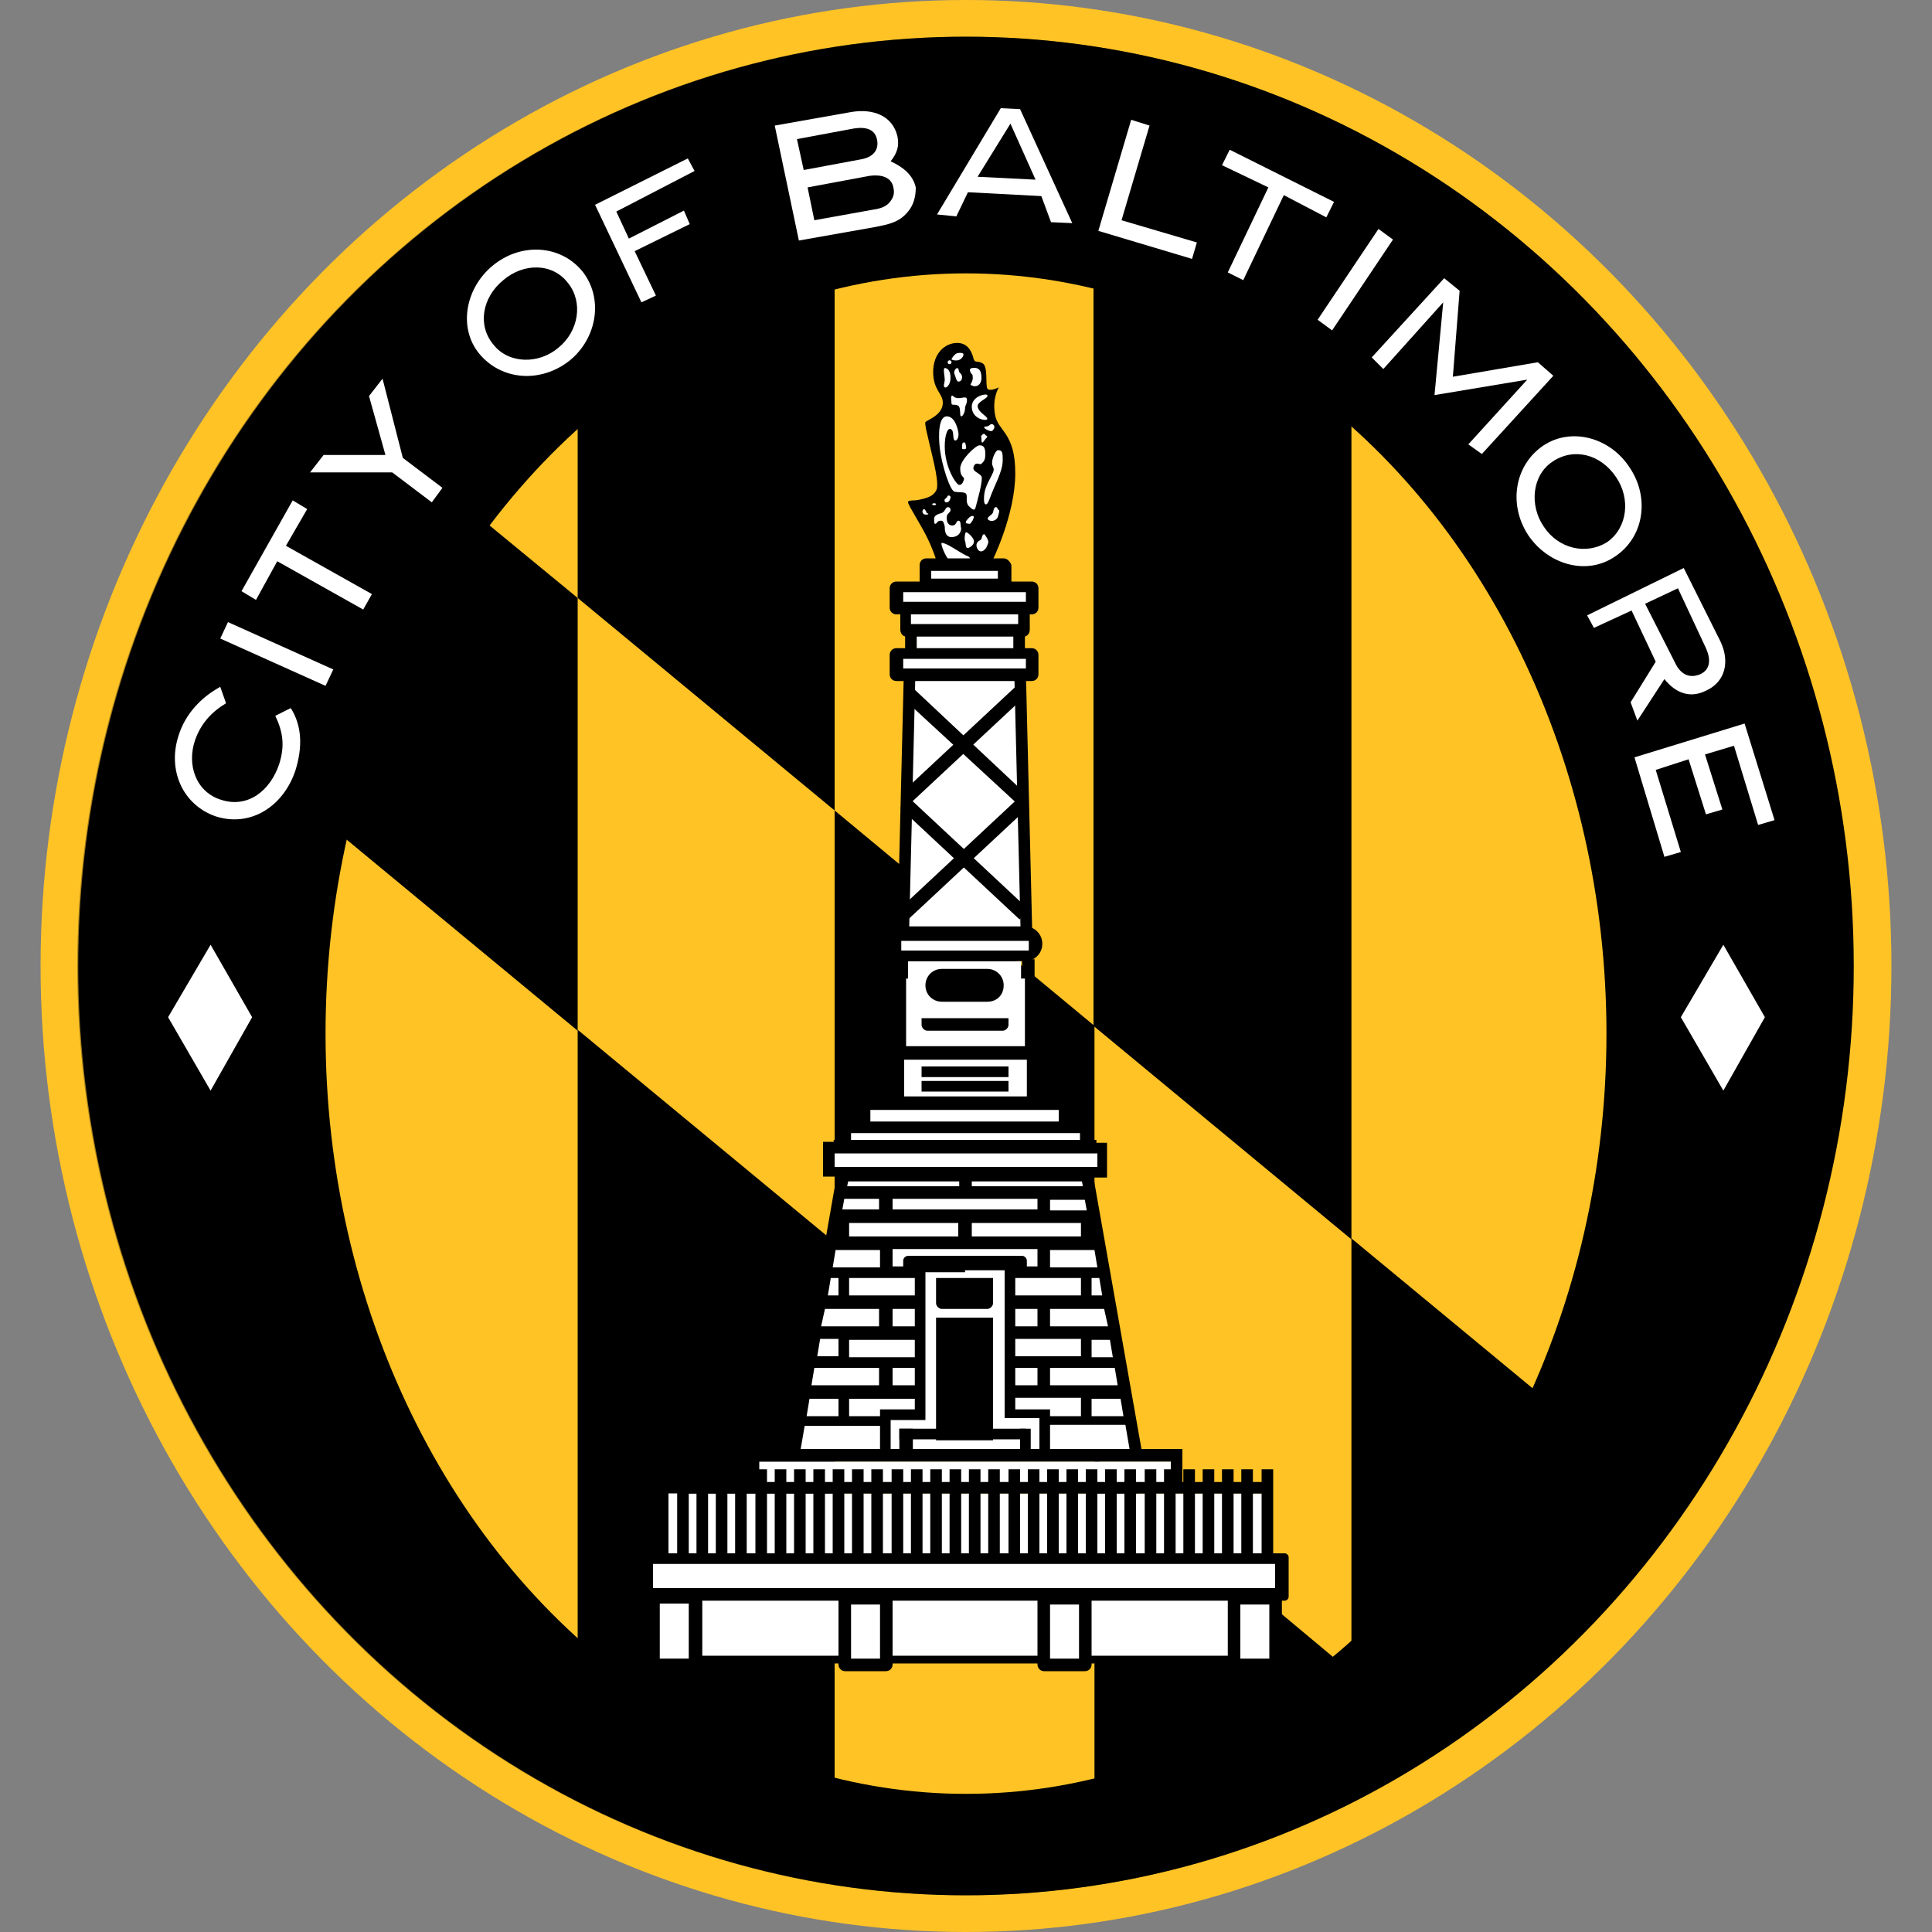
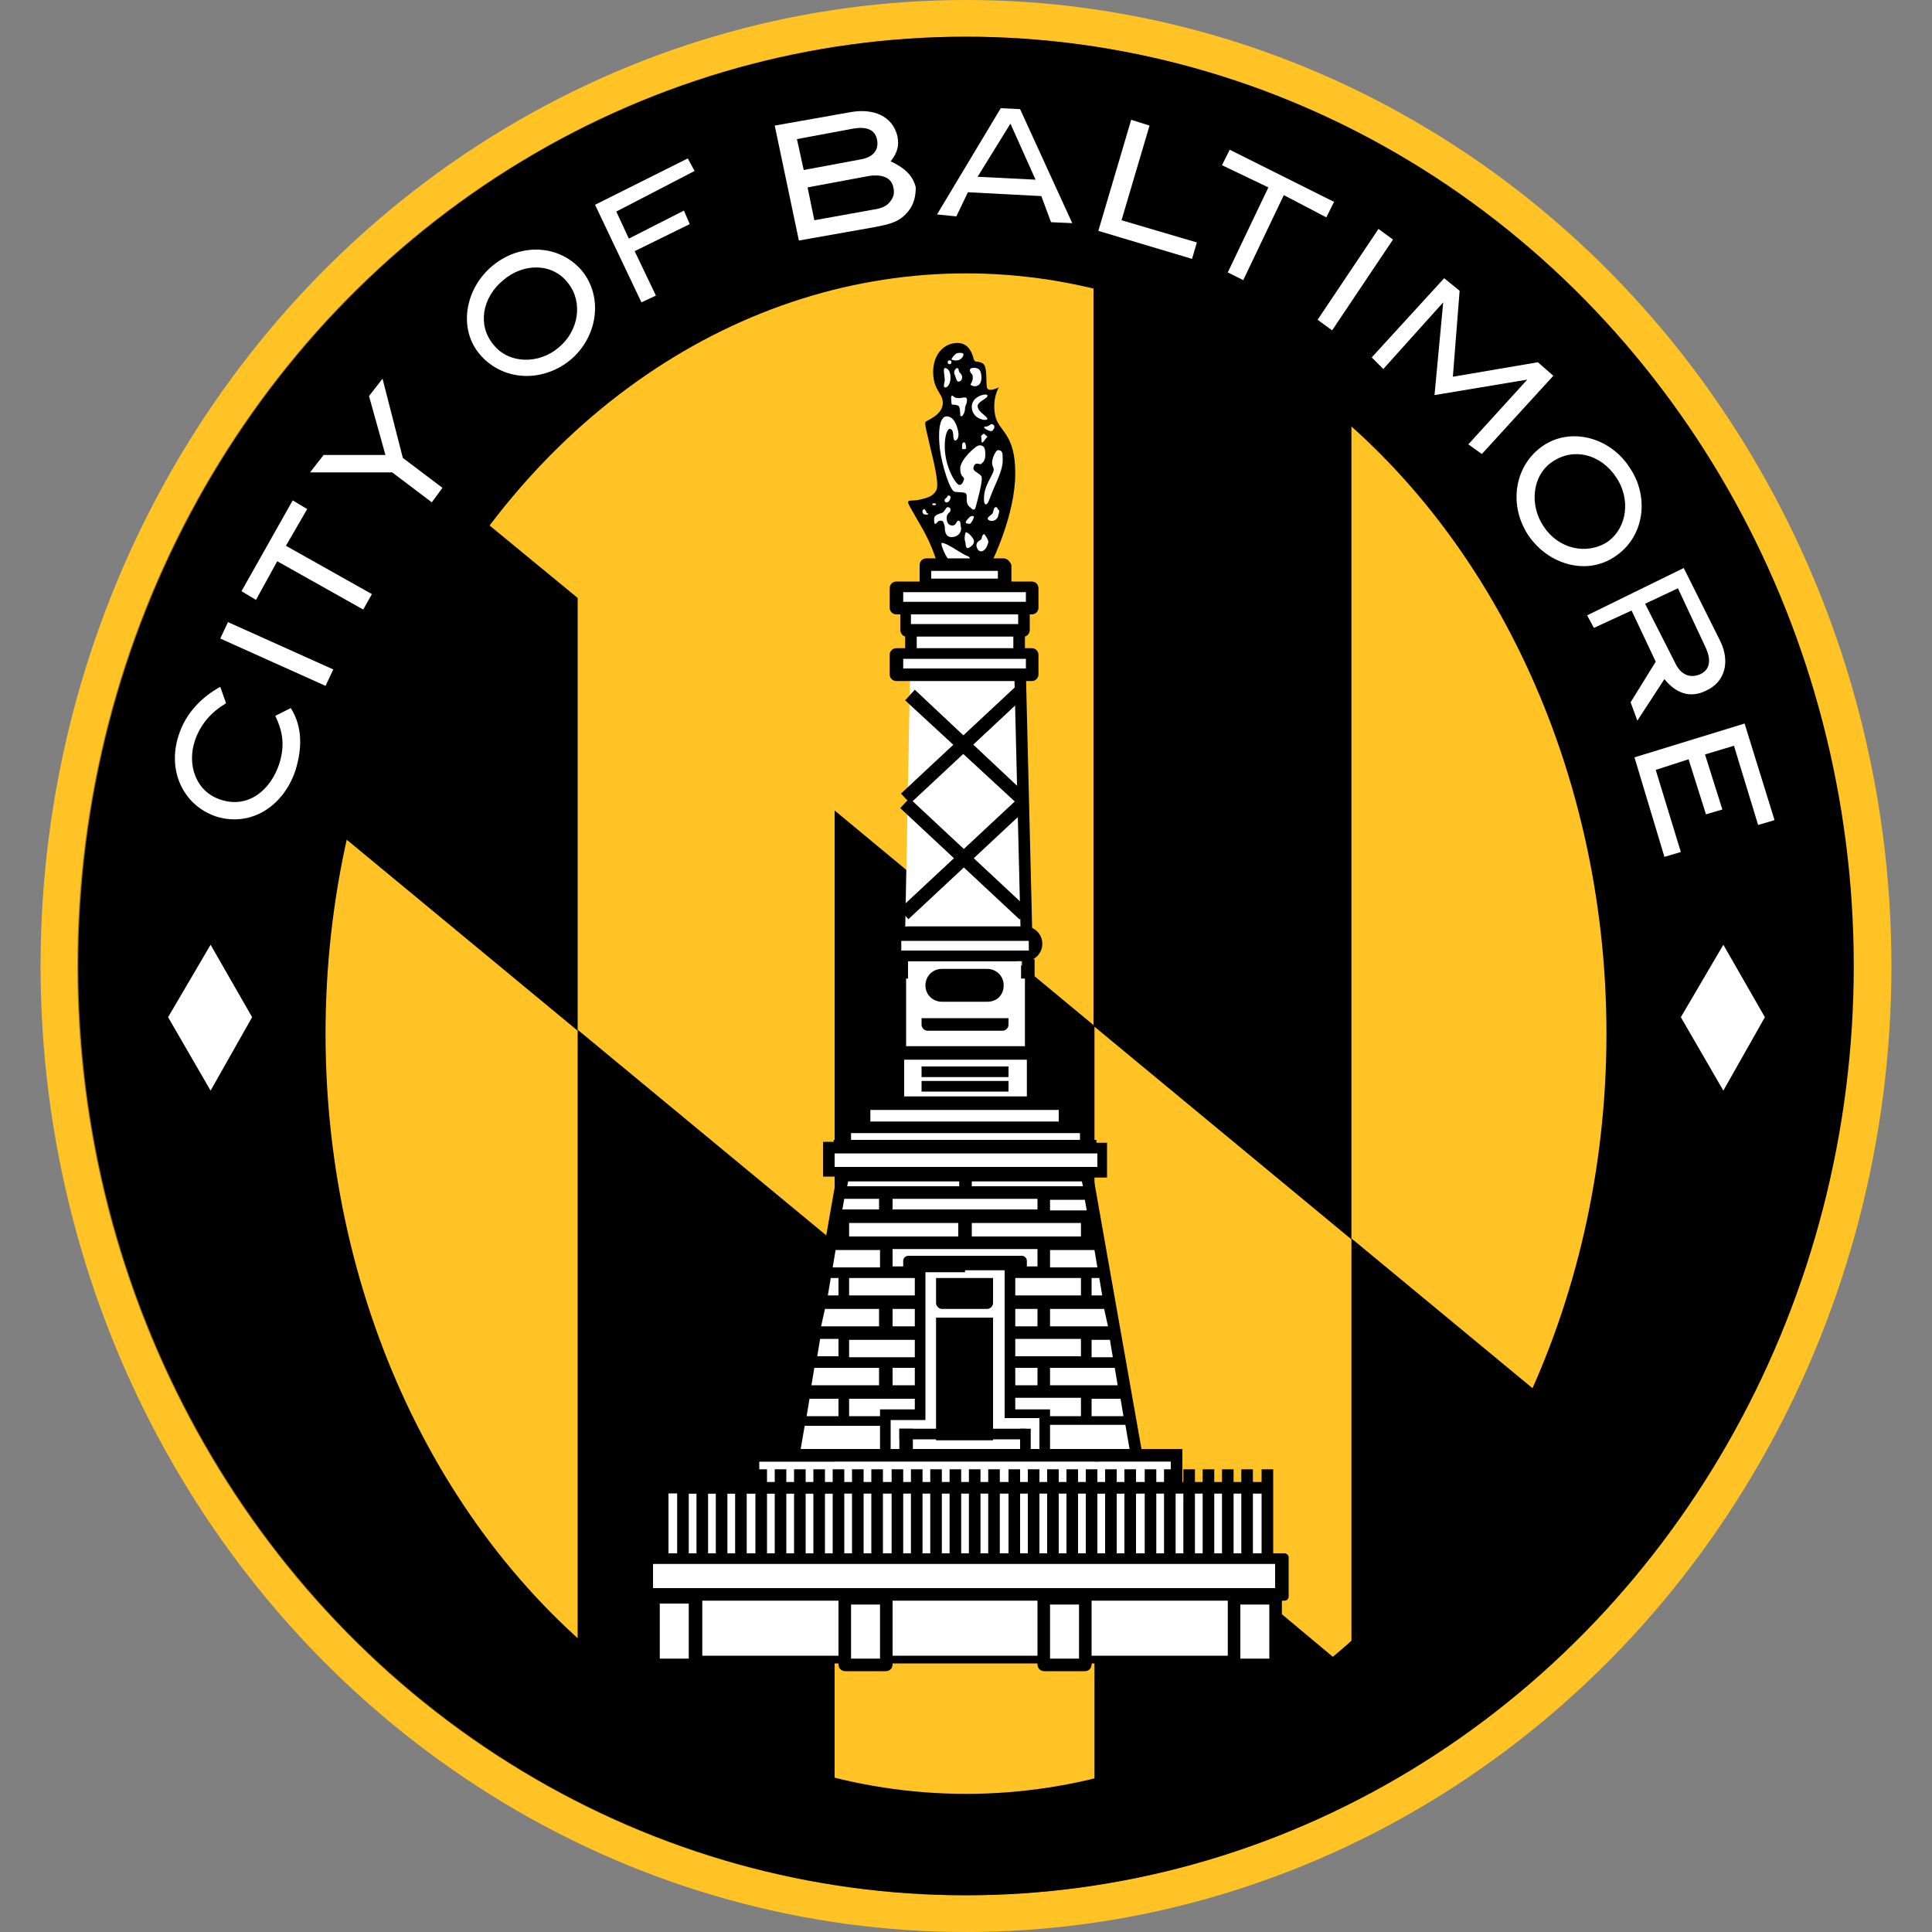
<svg xmlns="http://www.w3.org/2000/svg" version="1.1" id="Layer_1" x="0px" y="0px" width="200px" height="200px" viewBox="0 0 200 200" style="enable-background:new 0 0 200 200;" xml:space="preserve">
  <rect x="0" y="0" width="200" height="200" fill="#808080" stroke="none" />
  <style type="text/css">
	.st0{fill:#FFC326;}
	.st1{opacity:0.38;}
	.st2{fill:#FFFFFF;}
</style>
  <g>
    <ellipse class="st0" cx="100" cy="100" rx="95.8" ry="100" />
    <ellipse class="st1" cx="99.9" cy="100" rx="91.9" ry="96.2" />
    <ellipse cx="100" cy="100" rx="91.9" ry="96.2" />
    <ellipse class="st0" cx="100" cy="107" rx="66.3" ry="78.7" />
    <g>
-       <path d="M86.4,29.2c-9.8,2.4-18.9,7.3-26.6,14.3v18.4l26.6,22V29.2z" />
      <path d="M59.8,170.9c7.7,7,16.8,11.5,26.6,13.9v-56.2l-26.6-22V170.9z" />
      <path d="M50.2,54c-6.9,9.1-11.9,20.3-14.7,32.6l24.3,20.1V61.9L50.2,54z" />
      <path d="M138.2,171.7l-24.9-20.8v33.4C122.3,182.2,130.9,177.8,138.2,171.7z" />
      <path d="M159,144l-19.1-15.8v42.5C147.7,163.8,154.4,154.3,159,144z" />
      <polygon points="86.4,83.9 86.4,128.7 113.3,150.9 113.3,106.2   " />
      <path d="M139.9,43.2c-7.7-6.9-16.8-11.6-26.7-13.9v76.9l26.7,22.1V43.2z" />
    </g>
    <rect x="95.9" y="58.6" class="st2" width="8.1" height="1.7" />
    <rect x="93.3" y="61" class="st2" width="13.8" height="1.7" />
    <rect x="94.2" y="63.2" class="st2" width="11.3" height="1.7" />
    <rect x="93" y="67.7" class="st2" width="14" height="1.7" />
    <rect x="94.3" y="65.6" class="st2" width="11.3" height="1.7" />
    <polygon class="st2" points="94.2,70.1 93.7,96.5 106.4,96.5 105.8,69.7  " />
    <rect x="88.1" y="117.3" class="st2" width="23.7" height="0.9" />
    <rect x="90.1" y="114.9" class="st2" width="19.5" height="1.2" />
    <rect x="93.6" y="109.7" class="st2" width="12.7" height="3.8" />
    <polygon class="st2" points="105.7,101.3 105.7,99.5 94,99.5 94,101.3 93.8,101.3 93.8,108.3 106.1,108.3 106.1,101.3  " />
    <polygon class="st2" points="117.6,150.5 82.2,150.5 87.4,121.4 112.5,121.6  " />
    <rect x="85.7" y="118.9" class="st2" width="28.4" height="2.5" />
    <rect x="69.2" y="154.6" class="st2" width="61.6" height="6.4" />
    <rect x="78.6" y="151.3" class="st2" width="42.6" height="2.6" />
    <rect x="67.6" y="165.6" class="st2" width="64.6" height="6.5" />
    <rect x="67.6" y="161.7" class="st2" width="64.6" height="3.1" />
    <path d="M131.8,160.9h-1.2v-8.8h1.2V160.9z M129.7,152.1h-1.2v8.8h1.2V152.1z M127.7,152.1h-1.2v8.8h1.2V152.1z M125.7,152.1h-1.2   v8.8h1.2V152.1z M123.7,152.1h-1.2v8.8h1.2V152.1z M121.7,152.1h-1.2v8.8h1.2V152.1z M119.7,152.1h-1.2v8.8h1.2V152.1z    M117.6,152.1h-1.2v8.8h1.2V152.1z M115.6,152.1h-1.2v8.8h1.2V152.1z M113.6,152.1h-1.2v8.8h1.2V152.1z M111.6,152.1h-1.2v8.8h1.2   V152.1z M109.6,152.1h-1.2v8.8h1.2V152.1z M107.6,152.1h-1.2v8.8h1.2V152.1z M105.6,152.1h-1.2v8.8h1.2V152.1z M103.5,152.1h-1.2   v8.8h1.2V152.1z M101.5,152.1h-1.2v8.8h1.2V152.1z M99.5,152.1h-1.2v8.8h1.2V152.1z M97.5,152.1h-1.2v8.8h1.2V152.1z M95.5,152.1   h-1.2v8.8h1.2V152.1z M93.5,152.1h-1.2v8.8h1.2V152.1z M91.4,152.1h-1.2v8.8h1.2V152.1z M89.4,152.1h-1.2v8.8h1.2V152.1z    M87.4,152.1h-1.2v8.8h1.2V152.1z M85.4,152.1h-1.2v8.8h1.2V152.1z M83.4,152.1h-1.2v8.8h1.2V152.1z M81.4,152.1h-1.2v8.8h1.2   V152.1z M79.4,152.1h-1.2v8.8h1.2V152.1z M77.3,152.1h-1.2v8.8h1.2V152.1z M75.3,152.1h-1.2v8.8h1.2V152.1z M73.3,152.1h-1.2v8.8   h1.2V152.1z M71.3,152.1h-1.2v8.8h1.2V152.1z" />
    <rect x="100.4" y="123.5" transform="matrix(3.105090e-10 -1 1 3.105090e-10 -53.045 255.016)" width="1.2" height="61.1" />
    <path d="M133,160.8L133,160.8h-0.6H67.5c-0.2,0-0.4,0.2-0.4,0.4v0.3c0,0.2,0.2,0.4,0.4,0.4h64.5v2.5H67.5c-0.2,0-0.4,0.2-0.4,0.4   v0.5c0,0.2,0.2,0.4,0.4,0.4H133c0.2,0,0.4-0.2,0.4-0.4v-0.5c0,0,0-0.1,0-0.1c0,0,0-0.1,0-0.1v-3.1v-0.3v0   C133.4,161,133.2,160.8,133,160.8z" />
    <path d="M71.3,165.4h-3h-1.3h0v7.5h0h1.3h3h1.4v-1.2V166v-0.6H71.3z M71.3,171.7h-3V166h3V171.7z" />
    <path d="M91.7,164.7h-4.2c-0.4,0-0.7,0.3-0.7,0.7v6.9c0,0.4,0.3,0.7,0.7,0.7h4.2c0.4,0,0.7-0.3,0.7-0.7v-6.9   C92.4,165,92.1,164.7,91.7,164.7z M91.1,171.7h-3v-5.6h3V171.7z" />
    <path d="M112.3,164.7h-4.2c-0.4,0-0.7,0.3-0.7,0.7v6.9c0,0.4,0.3,0.7,0.7,0.7h4.2c0.4,0,0.7-0.3,0.7-0.7v-6.9   C113,165,112.7,164.7,112.3,164.7z M111.7,171.7h-3v-5.6h3V171.7z" />
    <path d="M132,164.7h-4.2c-0.4,0-0.7,0.3-0.7,0.7v6.9c0,0.4,0.3,0.7,0.7,0.7h4.2c0.4,0,0.7-0.3,0.7-0.7v-6.9   C132.7,165,132.4,164.7,132,164.7z M131.4,171.7h-3v-5.6h3V171.7z" />
    <rect x="72.2" y="171.4" width="14.9" height="0.8" />
    <rect x="92.4" y="171.4" width="15.4" height="0.8" />
    <rect x="112.8" y="171.4" width="15.4" height="0.8" />
    <rect x="78.1" y="150" width="44.3" height="1.3" />
    <rect x="121.2" y="150" width="1.2" height="3.9" />
    <rect x="93.1" y="147.9" width="1.4" height="2.6" />
    <rect x="93.1" y="147.9" width="13.1" height="1.1" />
    <rect x="96.9" y="136.4" width="5.9" height="12.7" />
    <rect x="105.6" y="147.9" width="1.1" height="2.6" />
    <path d="M113.2,121.9h0.3h1.1v-1.1v-2.5h-1.1V118H99.9h0H86.3v0.2h-1.1v2.5v1.1h1.1h0.3l-5,28.5l1.2,0.2l0.5-2.9h3.5h1.1h3.2v2.8   h1.1v-2.8V147h2.5h1.1v-1.1v-1.2v-1.4v-1.8v-1.1v-1.8v-1.3v-1.8v-1.3v-1.8v-0.7h4.1V130H94c-0.2,0-0.5,0.2-0.5,0.5v0.6c0,0,0,0,0,0   h-1.1v-1.8h7.5v-0.7V128v-1.4v-1.4h-0.7h-6.8v-1.1h7.5v0v-1.3v-0.5v-1.5v0H88.6h-1.6h-0.6v-1.4h13.6h0h13.6v1.4h-0.6h-1.6H99.9v0   v1.5v0.5v1.3v0h7.5v1.1h-6.8h-0.7v1.4v1.4v0.6v0.7h7.5v1.8h-1.1c0,0,0,0,0,0v-0.6c0-0.2-0.2-0.5-0.5-0.5h-5.9v1.5h4.1v0.7v1.8v1.3   v1.8v1.3v1.8v1.1v1.8v1.4v1.2v1.1h1.1h2.5v0.7v2.8h1.1v-2.8h3.2h1.1h3.5l0.5,2.9l1.2-0.2L113.2,121.9z M86,132.3h0.8v1.8h-1.1   L86,132.3z M85.4,135.5h5.6v1.8h-6L85.4,135.5z M84.9,138.6h1.9v1.8h-2.2L84.9,138.6z M86.8,146.6h-3.3l0.3-1.8h3V146.6z M84,143.4   l0.3-1.8h6.7v1.8H84z M94.7,145.9h-2.5h-1.1v0.7h-3.2v-1.8h6.8V145.9z M94.7,143.4h-2.3v-1.8h2.3V143.4z M94.7,140.5h-6.8v-1.8h6.8   V140.5z M94.7,137.3h-2.3v-1.8h2.3V137.3z M94.7,132.3v1.8h-6.8v-1.8H94.7z M99.2,126.6v1.4H87.9v-1.4H99.2z M87.8,122.3h11.5v0.5   H87.7L87.8,122.3z M87.4,124.1h3.6v1.1h-3.8L87.4,124.1z M91.1,129.4v1.8h-4.9l0.3-1.8H91.1z M115.2,140.5H113v-1.8h1.9   L115.2,140.5z M114.7,137.3h-6v-1.8h5.6L114.7,137.3z M114.1,134.1H113v-1.8h0.8L114.1,134.1z M113.3,129.4l0.3,1.8h-4.9v-1.8   H113.3z M112.5,125.3h-3.8v-1.1h3.6L112.5,125.3z M100.6,122.8v-0.5H112l0.1,0.5H100.6z M100.6,128v-1.4h11.3v1.4H100.6z    M105.1,132.3h6.8v1.8h-6.8V132.3z M105.1,135.5h2.3v1.8h-2.3V135.5z M105.1,138.6h6.8v1.8h-6.8V138.6z M105.1,141.6h2.3v1.8h-2.3   V141.6z M111.9,146.6h-3.2v-0.7h-1.1h-2.5v-1.2h6.8V146.6z M108.7,143.4v-1.8h6.7l0.3,1.8H108.7z M113,146.6v-1.8h3l0.3,1.8H113z" />
    <path d="M96.9,132.3v2.6c0,0.3,0.3,0.6,0.6,0.6h4.7c0.3,0,0.6-0.3,0.6-0.6v-2.6H96.9z" />
    <rect x="95.4" y="110.4" width="9" height="1.1" />
    <rect x="95.4" y="111.9" width="9" height="1.1" />
    <path d="M95.4,105.4v0.7c0,0.3,0.3,0.6,0.6,0.6h7.8c0.3,0,0.6-0.3,0.6-0.6v-0.7H95.4z" />
    <path d="M102.2,103.7h-4.7c-0.9,0-1.7-0.7-1.7-1.7l0,0c0-0.9,0.7-1.7,1.7-1.7h4.7c0.9,0,1.7,0.7,1.7,1.7l0,0   C103.9,103,103.2,103.7,102.2,103.7z" />
    <path d="M94,99.5h12.1c1,0,1.8-0.8,1.8-1.8v0c0-1-0.8-1.8-1.8-1.8H94c-1,0-1.8,0.8-1.8,1.8v0C92.2,98.7,93,99.5,94,99.5z" />
    <rect x="93.3" y="97.4" class="st2" width="13.2" height="1" />
    <rect x="105.8" y="99.3" width="1.3" height="1.8" />
    <rect x="105.3" y="70.1" transform="matrix(1 -2.443218e-02 2.443218e-02 1 -2.001 2.613)" width="1.2" height="26.2" />
-     <rect x="93.3" y="70.1" transform="matrix(-1 -2.443218e-02 2.443218e-02 -1 185.701 168.623)" width="1.2" height="26.2" />
    <g>
      <rect x="91.6" y="76.4" transform="matrix(0.731 -0.682 0.682 0.731 -25.794 88.771)" width="16.4" height="1.4" />
      <rect x="91.3" y="88.2" transform="matrix(0.731 -0.682 0.682 0.731 -33.809 91.922)" width="16.9" height="1.4" />
    </g>
    <g>
      <polygon points="93.7,72.5 105.3,83.2 106.2,82.2 94.7,71.4   " />
      <rect x="91.3" y="88.2" transform="matrix(-0.731 -0.682 0.682 -0.731 112.132 221.921)" width="16.9" height="1.4" />
    </g>
    <path d="M106.8,67.1h-14c-0.4,0-0.7,0.3-0.7,0.7v2c0,0.4,0.3,0.7,0.7,0.7h14c0.4,0,0.7-0.3,0.7-0.7v-2   C107.5,67.4,107.2,67.1,106.8,67.1z M106.2,69.2H93.5v-1h12.7V69.2z" />
    <path d="M106.8,60.2h-14c-0.4,0-0.7,0.3-0.7,0.7v2c0,0.4,0.3,0.7,0.7,0.7h14c0.4,0,0.7-0.3,0.7-0.7v-2   C107.5,60.5,107.2,60.2,106.8,60.2z M106.2,62.3H93.5v-1h12.7V62.3z" />
    <path d="M106,62.6H93.8c-0.3,0-0.6,0.3-0.6,0.7v1.9c0,0.4,0.3,0.7,0.6,0.7H106c0.3,0,0.6-0.3,0.6-0.7v-1.9   C106.6,62.9,106.3,62.6,106,62.6z M105.5,64.6H94.3v-1h11.1V64.6z" />
    <rect x="93.7" y="65.3" width="1.2" height="2.6" />
    <rect x="104.9" y="65.3" width="1.2" height="2.6" />
    <path d="M103.9,57.8h-8c-0.4,0-0.7,0.3-0.7,0.7v2.1h9.5v-2.1C104.6,58.2,104.3,57.8,103.9,57.8z M103.3,59.9h-6.9v-0.8h6.9V59.9z" />
    <path d="M102.7,58.1c0,0,2.4-4.8,2.4-9.1s-1.8-4.3-2.1-6.1c-0.3-1.7,0.4-2.8,0.4-2.8s-1,0.5-1.2,0.1c-0.2-0.4,0.1-2.3-0.5-2.6   c-0.6-0.3-0.7,0-0.9-0.4c-0.1-0.4-0.4-1.7-1.7-1.7s-2.5,1.1-2.5,3s1,2.2,1,3.2c0,1.3-1.7,1.8-1.8,2c-0.1,0.2,0.2,1.3,0.5,2.6   c0.3,1.3,1,3.9,0.6,4.5c-0.3,0.5-0.7,0.7-1.6,0.9C94.6,51.9,94,51.7,94,52s1.4,2.4,2.1,3.9c0.7,1.5,0.9,2.4,0.9,2.4L102.7,58.1z" />
    <path class="st2" d="M99.7,36.6c-0.1-0.1-0.5-0.1-0.7,0c-0.2,0.1-0.5,0.5-0.5,0.6c0.1,0.1,0.6,0.2,0.9,0   C99.7,37,99.8,36.7,99.7,36.6z" />
    <path class="st2" d="M97.8,38.1c-0.2,0,0,0.9,0,1.2s-0.2,0.7,0,0.8c0.2,0.1,0.6-0.3,0.6-1C98.4,38.4,98.1,38.1,97.8,38.1z" />
    <path class="st2" d="M99.1,38.1c-0.2,0-0.4,0.4-0.3,0.6c0.1,0.2,0.2,0.8,0.4,0.8c0.2,0,0.4-0.1,0.4-0.5c-0.1-0.4-0.2-0.3-0.3-0.5   S99.3,38.2,99.1,38.1z" />
    <path class="st2" d="M100.6,38.1c-0.3,0.1-0.2,0.3-0.1,0.5c0.1,0.2,0.2,0,0.2,0.6c-0.1,0.6-0.4,0.6-0.1,0.7c0.3,0.2,1,0.1,1-0.8   S101.2,38,100.6,38.1z" />
    <circle class="st2" cx="98.3" cy="37.5" r="0.2" />
    <path class="st2" d="M98.5,41c0.1-0.2,0.2,0.2,0.6,0.2c0.4,0.1,1-0.3,1,0.2c0,0.5-0.2,0.5-0.2,0.9c0,0.3-0.2,0.8-0.4,0.8   c-0.2,0,0-0.9-0.3-1.1c-0.4-0.2-0.6,0-0.7-0.2C98.5,41.4,98.4,41.2,98.5,41z" />
    <path class="st2" d="M102.2,40.9c-0.1-0.2-1.6,0.1-1.6,1.2c0,1.3,1.5,1.5,1.6,1.3c0.1-0.3-1-0.7-1-1.4   C101.3,41.5,102.4,41.2,102.2,40.9z" />
    <path class="st2" d="M102.7,43.9c-0.2,0-0.2,0.1-0.4,0.2c-0.2,0.1-0.5,0-0.4,0.2c0.2,0.2,0.8,0.5,0.9,0.2   C103,44.3,103,44,102.7,43.9z" />
    <path class="st2" d="M98.9,45.6c0.2,0,0.4-0.4,0.3-0.9c-0.1-0.5-0.4-1.6-1.2-1.6c-0.8,0-0.9,1.8-0.7,3.4s1,4.2,1.5,4.4   c0.5,0.1,1,0,1.2,0.2c0.2,0.3-0.1,0.9,0.3,1.3s0.6,0.5,0.7,0.1s0.8-2.8,0.6-3.2c-0.3-0.4-1-0.5-0.8-1c0.2-0.6,0.7-0.1,0.8-0.3   c0.2-0.2,0.4-0.3,0.4-1s-0.2-0.9-0.6-0.9s-2,1.5-2,2.4s0.4,0.8,0.4,1.1c-0.1,0.3-0.2,0.6-0.5,0.6s-1.5-1.8-1.5-4   c0-1.2,0.3-1.8,0.5-1.8C98.9,44.4,98.5,45.6,98.9,45.6z" />
    <path class="st2" d="M103.3,46.6c-0.2,0-0.6,0.8-0.6,1.3c0,0.5,0.3,0.5,0.1,1c-0.2,0.5-0.8,1.4-0.9,2.2c-0.1,0.8,0,1.2,0.2,1.1   c0.2,0,0.4-0.8,0.8-1.7c0.4-0.9,0.9-2,0.9-2.8C103.8,46.9,103.8,46.6,103.3,46.6z" />
    <path class="st2" d="M100,55.1c-0.1,0-0.2,0.7-0.1,0.9c0.1,0.2,0,0.9,0.4,0.7c0.4-0.2,0.6-0.5,0.5-0.8S100.2,55.1,100,55.1z" />
    <path class="st2" d="M101.9,55.3c-0.3,0-0.2,0.5-0.4,0.6s-0.5,0.3-0.4,0.7c0.1,0.4,0.4,0.6,0.7,0.4s0.4-0.5,0.5-0.8   S101.9,55.3,101.9,55.3z" />
    <path class="st2" d="M103.1,52.5c-0.3,0-0.2,0.5-0.4,0.7s-0.6,0.4-0.4,0.6c0.2,0.2,0.8,0.2,1-0.3c0.1-0.4,0.2-0.6,0.1-0.7   C103.2,52.7,103.3,52.5,103.1,52.5z" />
    <path class="st2" d="M100.8,53.6c0.1-0.2-0.2-0.3-0.5,0s-0.5,0.6-0.1,0.6c0.3,0.1,0.3-0.1,0.4-0.2S100.7,53.8,100.8,53.6z" />
    <path class="st2" d="M99.2,53.9c-0.2,0-0.2,0.5-0.6,0.5c-0.4,0-0.6-0.3-0.6-0.8c0-0.5,0.4-0.5,0.4-0.8c0-0.2-0.1-0.3-0.3-0.3   c-0.2,0-0.3,0.5-0.6,0.6s-0.8,0.2-0.8,0.6s0,0.6,0.2,0.5c0.2-0.2,0.2-0.3,0.5-0.3c0.3,0,0.3,0.3,0.4,0.6c0,0.3,0,1.1,0.7,1.1   s1-0.5,1-0.9C99.4,54.3,99.5,53.9,99.2,53.9z" />
    <path class="st2" d="M98.2,51.3c-0.2,0-0.1,0.2-0.2,0.2c-0.1,0.1-0.3,0.2-0.2,0.4c0.1,0.2,0.4,0.1,0.5-0.1S98.5,51.3,98.2,51.3z" />
    <path class="st2" d="M95.7,52.7c-0.2,0-0.3,0.3-0.1,0.5c0.1,0.1,0.5,0.1,0.5,0s-0.2,0-0.2-0.2C95.8,52.8,95.7,52.7,95.7,52.7z" />
    <ellipse class="st2" cx="96.7" cy="52.2" rx="0.2" ry="0.1" />
    <path class="st2" d="M102,45c-0.2-0.2-0.3,0-0.4,0.1c-0.1,0.1,0,0,0,0.4c0,0.4,0.1,0.4,0.3,0.1c0.2-0.3,0.3-0.3,0.3-0.4   C102.1,45,102.1,45.2,102,45z" />
    <path class="st2" d="M99.8,45.8c-0.2,0-0.2,0.2-0.2,0.4c0,0.2-0.1,0.3,0.2,0.3s0.2-0.2,0.2-0.3S99.9,45.7,99.8,45.8z" />
    <path class="st2" d="M100.4,57.8c0-0.1-0.1-0.2-0.4-0.3c-0.8-0.4-2-1.3-2.5-1.3c-0.2,0,0.3,1.2,0.6,1.6H100.4z" />
    <path class="st2" d="M30.6,79.7c-1.2,3.7-4.6,6-8.3,4.8c-3.4-1.2-5-4.8-3.8-8.4c0.7-2.2,2.3-3.9,4.3-5l0.6,1.7   c-1.5,0.9-2.6,2.1-3.2,3.8c-0.9,2.6,0.1,5.4,2.7,6.2c2.8,0.9,5.1-1,6-3.7c0.6-1.9,0.4-3.3-0.4-5l1.6-0.8   C31.3,75.2,31.3,77.4,30.6,79.7z" />
    <path class="st2" d="M33.7,71l-10.9-4.9l0.8-1.7l10.9,4.9L33.7,71z" />
    <path class="st2" d="M29.6,56.5l8.9,5l-0.9,1.6l-8.9-5l-2.2,4l-1.5-0.9l5.3-9.4l1.5,0.9L29.6,56.5z" />
    <path class="st2" d="M41.7,47.4l4.1,3.1L44.7,52l-4.1-3.1l-8.5,0l1.4-1.8l6.4,0l-1.7-6.1l1.4-1.8L41.7,47.4z" />
    <path class="st2" d="M59,37.3c-3,2.4-7.1,2.1-9.4-0.7c-2.2-2.7-1.4-6.8,1.4-9.1c2.9-2.4,7-2.2,9.3,0.6C62.5,30.9,61.8,35,59,37.3z    M52.1,29c-2.2,1.8-2.7,4.7-1,6.7c1.6,2,4.7,2,6.7,0.3c2.1-1.7,2.6-4.7,1-6.7C57.2,27.2,54.2,27.2,52.1,29z" />
    <path class="st2" d="M63.8,21.9l1.3,2.8l5.7-2.9l0.6,1.4L65.7,26l2.2,4.6l-1.5,0.7l-4.8-10.1l9.6-4.8l0.7,1.3L63.8,21.9z" />
    <path class="st2" d="M94,21.9c-0.9,1.1-1.9,1.3-3.4,1.6l-7.9,1.4L80.2,13l7.9-1.4c2.3-0.4,4.3,0.4,4.8,2.5c0.2,1,0,1.7-0.7,2.6   c1.3,0.6,2.3,1.4,2.6,2.7C94.8,20.3,94.6,21.2,94,21.9z M88.4,13.3l-5.9,1.1l0.7,3.2l5.9-1.1c1.2-0.2,1.9-0.9,1.7-2   C90.6,13.4,89.7,13.1,88.4,13.3z M89.5,18.3l-5.9,1.1l0.7,3.4l6.1-1.1c0.7-0.1,1.4-0.3,1.8-0.9c0.3-0.4,0.4-0.8,0.3-1.3   C92.3,18.1,90.8,18,89.5,18.3z" />
    <path class="st2" d="M108.8,23l-1-2.7l-7.6-0.4l-1.2,2.5L97,22.2l6.6-11l2,0.1l5.4,11.8L108.8,23z M104.6,12.8l-3.4,5.5l6,0.3   L104.6,12.8z" />
    <path class="st2" d="M113.7,23.9l3.4-11.5L119,13l-2.9,9.8l7.8,2.3l-0.5,1.7L113.7,23.9z" />
    <path class="st2" d="M132.9,20.2l-4.2,8.8l-1.6-0.8l4.2-8.8l-4.8-2.3l0.8-1.6l10.8,5.4l-0.8,1.6L132.9,20.2z" />
    <path class="st2" d="M136.4,33.1l6.3-9.4l1.5,1.1l-6.3,9.4L136.4,33.1z" />
    <path class="st2" d="M152,46l6.1-6.7l-9.6,1.6l0.9-9.6l-6.2,6.9L142,37l7.5-8.2l1.6,1.3l-0.7,8.9l8.8-1.5l1.6,1.4l-7.4,8.1L152,46z   " />
    <path class="st2" d="M158.2,55.4c-2.1-3.2-1.4-7.3,1.6-9.3c2.9-1.9,6.9-0.8,8.9,2.3c2.1,3.1,1.5,7.2-1.5,9.2   C164.3,59.6,160.3,58.5,158.2,55.4z M167.3,49.4c-1.6-2.4-4.4-3.1-6.6-1.6c-2.1,1.4-2.4,4.5-0.9,6.7c1.5,2.3,4.4,3,6.6,1.6   C168.5,54.6,168.8,51.6,167.3,49.4z" />
    <path class="st2" d="M172.3,70.3l-2.8,4.3l-0.7-1.9l2.6-4.2l-2.5-5.3l-3.9,1.8l-0.7-1.3l10-4.9l3.8,7.6c1,2.1,0.5,4.2-1.5,5.1   C175,72.3,173.5,71.8,172.3,70.3z M176.6,67.1l-2.9-6.2l-3.4,1.6l3.1,6.1c0.5,1.1,1.4,1.7,2.6,1.2   C177.1,69.3,177.1,68.2,176.6,67.1z" />
    <path class="st2" d="M169.2,78.4l11.4-3.5l3.1,10l-1.7,0.5l-2.5-8.2l-3,0.9l1.8,5.7l-1.7,0.5l-1.8-5.7l-3.4,1.1l2.6,8.5l-1.7,0.5   L169.2,78.4z" />
    <polygon class="st2" points="21.8,97.8 17.4,105.3 21.8,112.9 26.1,105.3  " />
    <polygon class="st2" points="178.4,97.8 174,105.3 178.4,112.9 182.7,105.3  " />
  </g>
</svg>